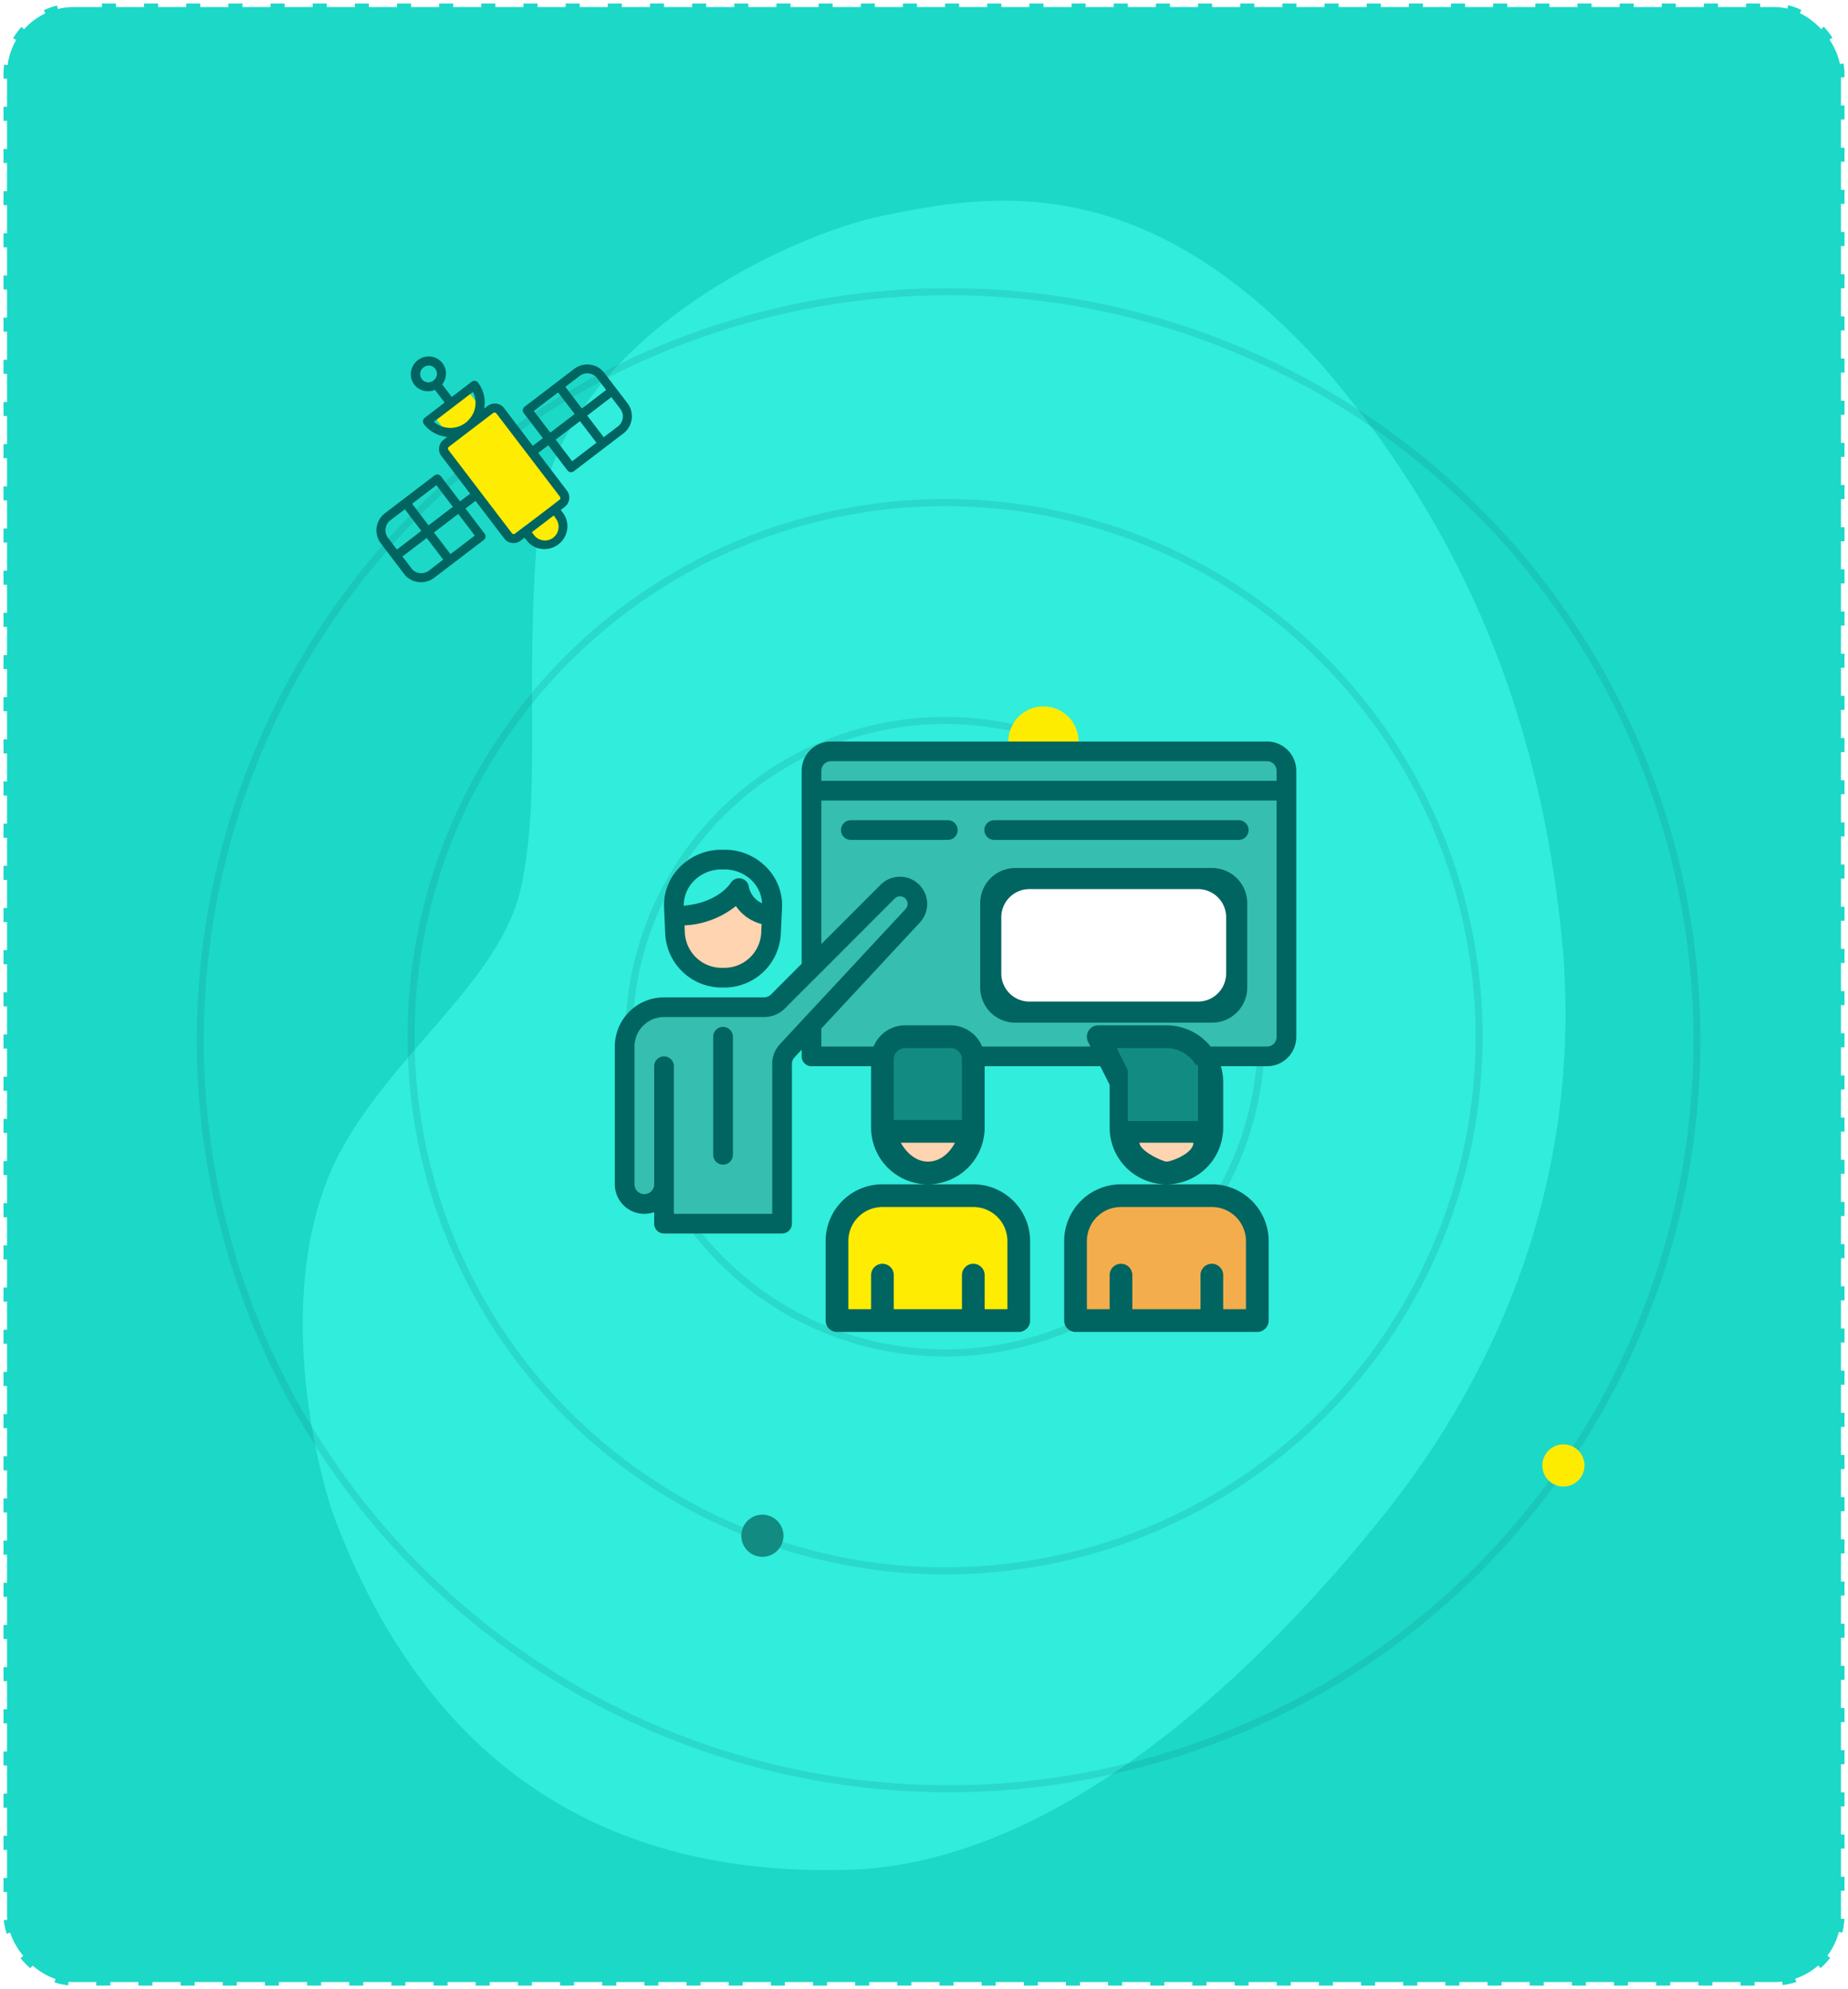
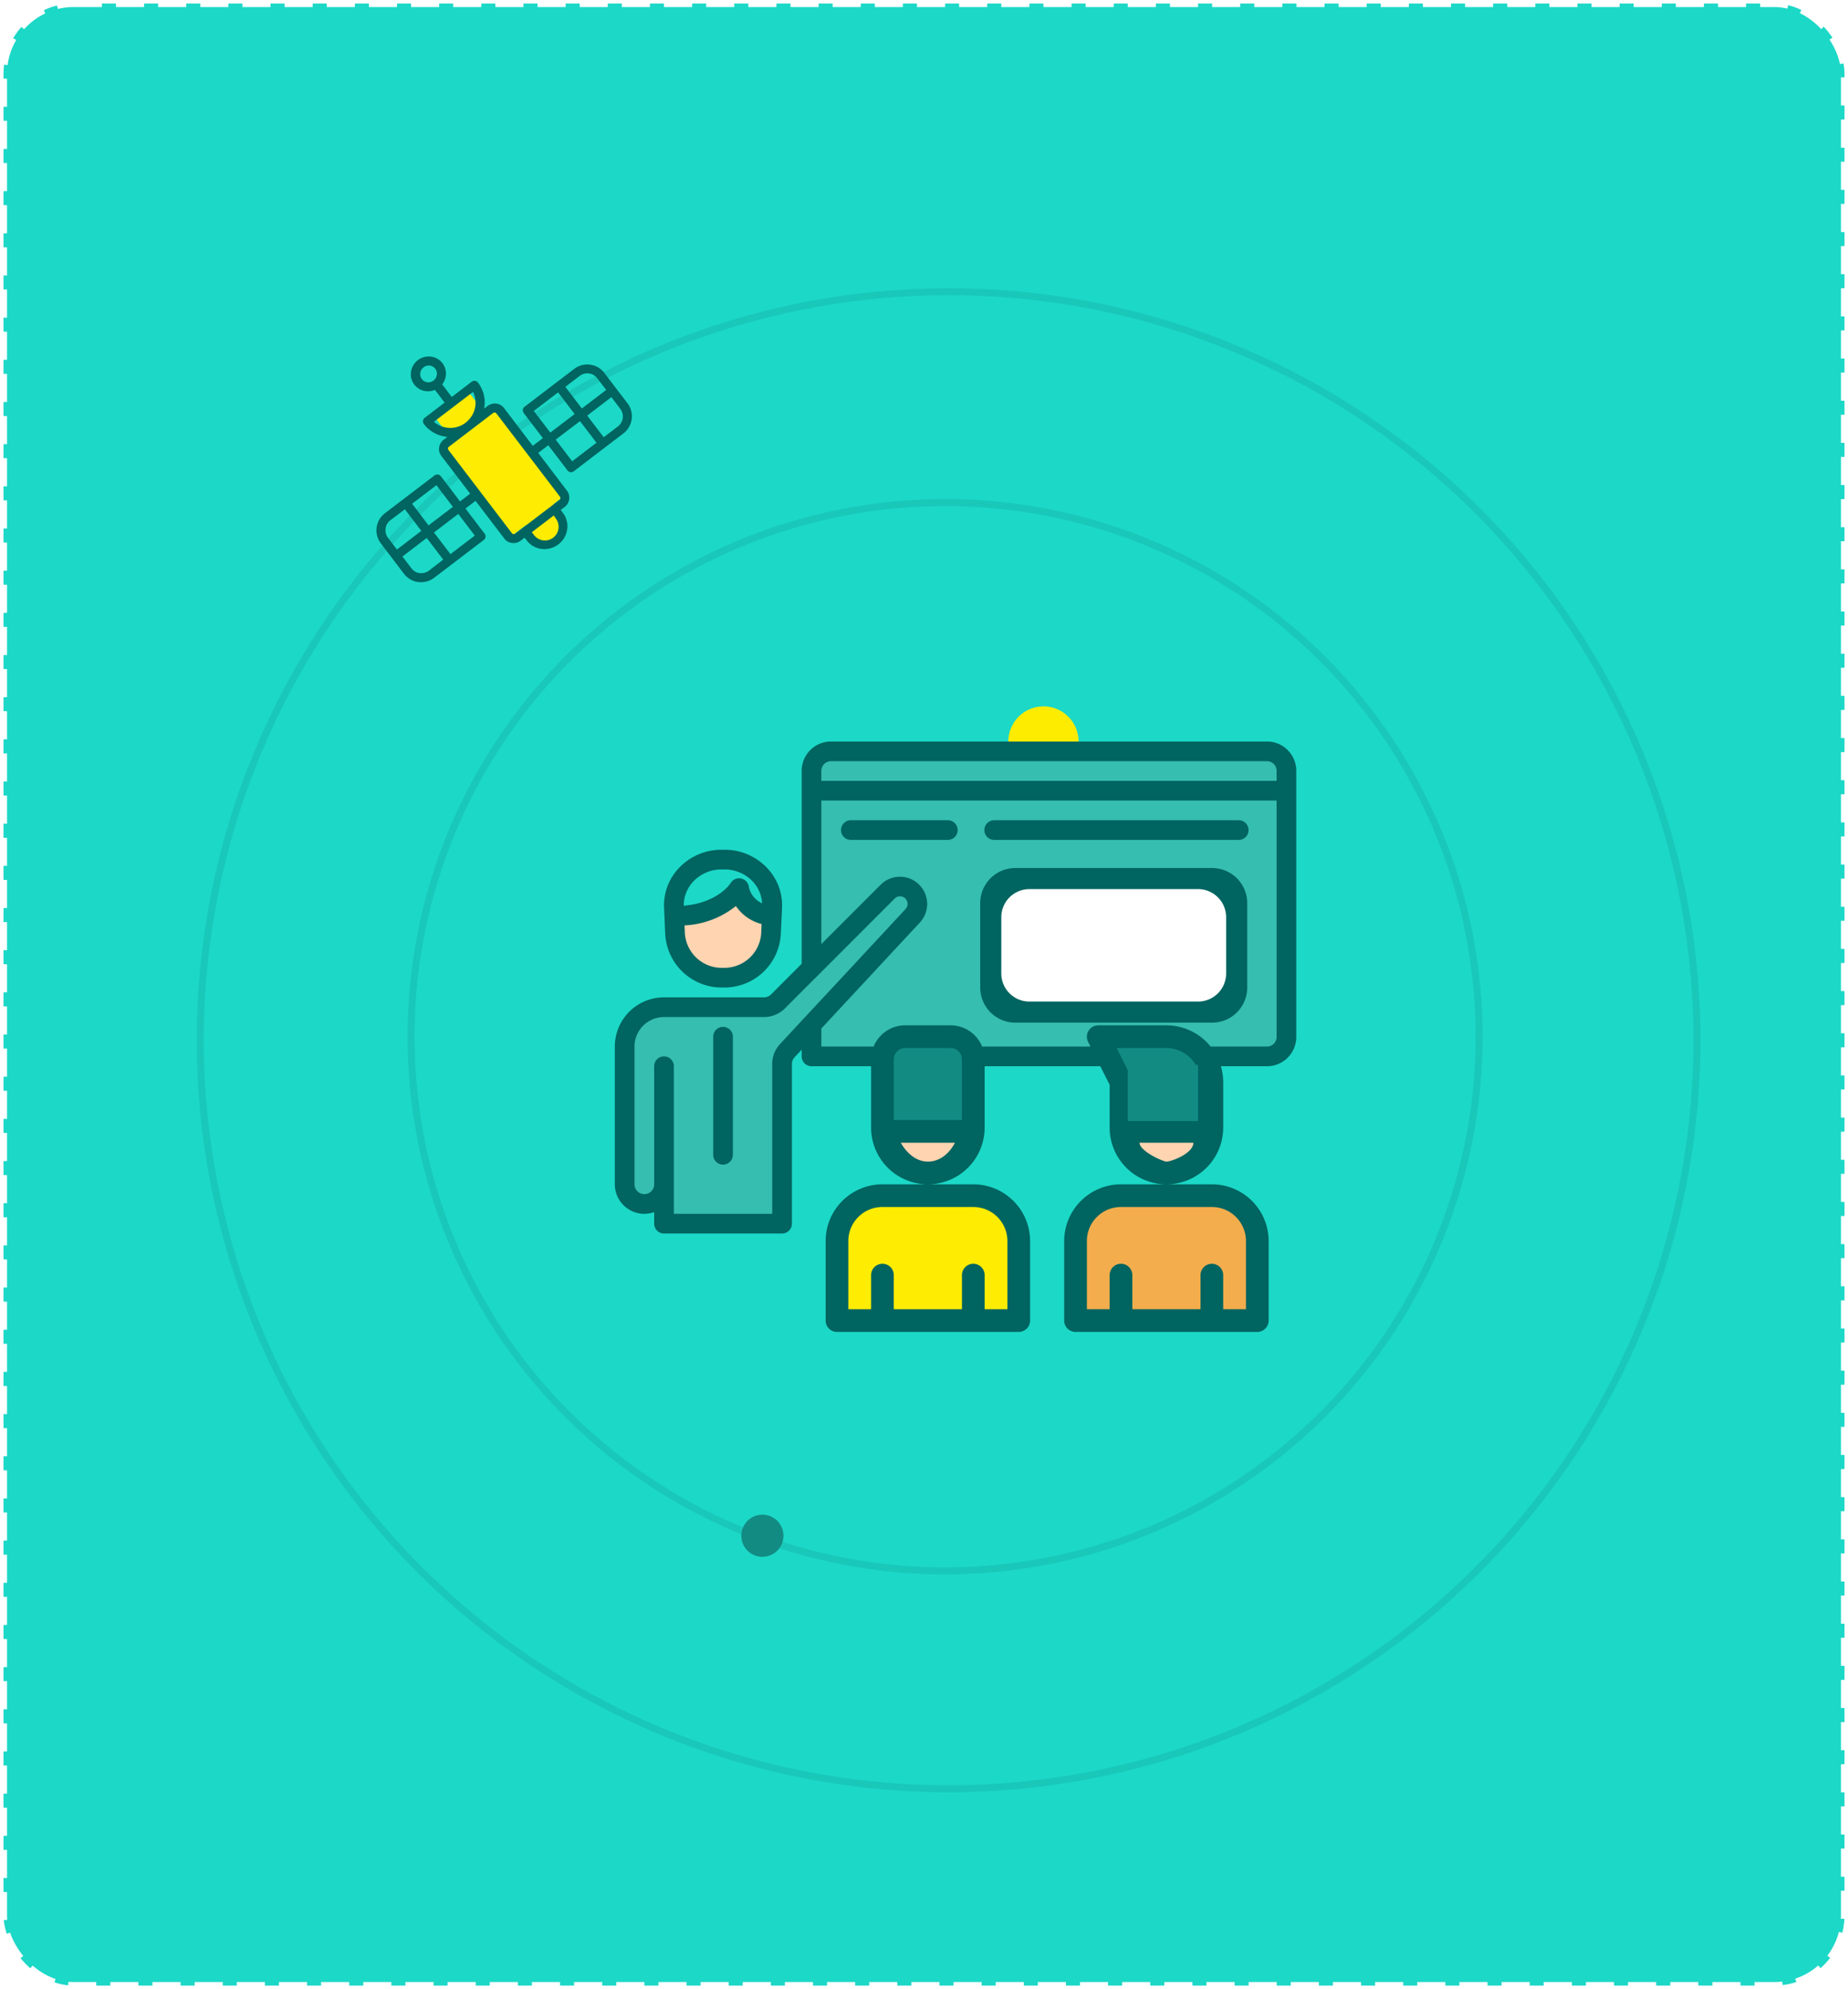
<svg xmlns="http://www.w3.org/2000/svg" id="Группа_5" data-name="Группа 5" width="263" height="283" viewBox="0 0 263 283">
  <defs>
    <style>      .cls-1 {        fill: #1cd8c7;        stroke: #fff;        stroke-dasharray: 4 2;      }      .cls-1, .cls-3 {        stroke-width: 1px;      }      .cls-2 {        fill: #30eddc;      }      .cls-11, .cls-13, .cls-14, .cls-2, .cls-7, .cls-8 {        fill-rule: evenodd;      }      .cls-3 {        fill: none;        stroke: #128b83;        opacity: 0.2;      }      .cls-4, .cls-5 {        fill: #fdec00;      }      .cls-4 {        filter: url(#filter);      }      .cls-5 {        filter: url(#filter-2);      }      .cls-14, .cls-6 {        fill: #128b83;      }      .cls-7, .cls-9 {        fill: #feec02;      }      .cls-7 {        filter: url(#filter-3);      }      .cls-8 {        fill: #006460;      }      .cls-10 {        fill: #f3ad4d;      }      .cls-11 {        fill: #ffd4b0;      }      .cls-12, .cls-13 {        fill: #36beb0;      }      .cls-15 {        fill: #fff;      }    </style>
    <filter id="filter" x="143.5" y="100.5" width="10" height="10" filterUnits="userSpaceOnUse" />
    <filter id="filter-2" x="219.5" y="205.5" width="6" height="6" filterUnits="userSpaceOnUse" />
    <filter id="filter-3" x="1329.44" y="1850.28" width="18.72" height="21.5" filterUnits="userSpaceOnUse" />
  </defs>
  <rect id="Rounded_Rectangle_11_copy_2" data-name="Rounded Rectangle 11 copy 2" class="cls-1" x="0.5" y="0.5" width="262" height="282" rx="10" ry="10" />
  <g id="Back_" data-name="Back   ">
-     <path id="Shape_5_copy_4" data-name="Shape 5 copy 4" class="cls-2" d="M1341.68,1920.65c2.95-13.96.39-28.82,2.41-51.26,2.36-25.32,34.52-41.27,49.28-44.25s36.92-7.05,62.48,21.56c17.46,20.43,30.9,46.24,34.12,83.46,2.43,32.22-9.09,59.24-25.4,79.71s-45.24,49.73-76.32,50.66-59.15-11.74-73.6-51.31c-4.87-15.94-6.42-36.68,1.35-50.99S1338.85,1933.86,1341.68,1920.65Z" transform="translate(-1267.5 -1794.5)" />
-     <circle class="cls-3" cx="134.5" cy="147.5" r="45" />
    <circle id="Ellipse_4_copy" data-name="Ellipse 4 copy" class="cls-3" cx="134.5" cy="147.5" r="76" />
    <circle id="Ellipse_4_copy_2" data-name="Ellipse 4 copy 2" class="cls-3" cx="135" cy="148" r="106.5" />
    <circle class="cls-4" cx="148.5" cy="105.5" r="5" />
-     <circle id="Ellipse_5_copy" data-name="Ellipse 5 copy" class="cls-5" cx="222.5" cy="208.5" r="3" />
    <circle id="Ellipse_5_copy_2" data-name="Ellipse 5 copy 2" class="cls-6" cx="108.5" cy="218.5" r="3" />
    <path class="cls-7" d="M1338.22,1852.25l9.7,12.72-1.59,1.21,1.82,2.39-0.98,2.01-1.6,1.21-1.4-.19-1.82-2.39-2.38,1.82-9.7-12.72,1.59-1.21-2.43-3.18,4.77-3.64,2.43,3.18Z" transform="translate(-1267.5 -1794.5)" />
    <path id="Forma_1" data-name="Forma 1" class="cls-8" d="M1351.53,1846.4l-0.05-.02a3.113,3.113,0,0,0-2.28.62l-7.03,5.36h-0.01a0.651,0.651,0,0,0-.13.9l2.73,3.58-1.44,1.09-4.1-5.39a1.632,1.632,0,0,0-1.09-.61,1.716,1.716,0,0,0-1.22.32l-0.51.39,0.03-.18a4.641,4.641,0,0,0-.91-3.53,0.636,0.636,0,0,0-.9-0.11l-2.83,2.16-1.36-1.79a2.635,2.635,0,0,0,.51-1.19v-0.01a2.421,2.421,0,0,0-2.1-2.75,2.546,2.546,0,0,0-2.84,2.12,2.4,2.4,0,0,0,2.07,2.78l0.05,0.01a2.55,2.55,0,0,0,1.28-.18l1.38,1.81-2.83,2.16a0.638,0.638,0,0,0-.13.89,4.706,4.706,0,0,0,3.17,1.81l0.18,0.02-0.53.4a1.649,1.649,0,0,0-.63,1.03l-0.01.05a1.579,1.579,0,0,0,.3,1.21l4.11,5.39-1.44,1.1-2.73-3.59h-0.01a0.635,0.635,0,0,0-.9-0.1l-7.03,5.36a3.055,3.055,0,0,0-.62,4.27l3.33,4.38a3.009,3.009,0,0,0,2.02,1.15,3.113,3.113,0,0,0,2.28-.62l7.03-5.36a0.633,0.633,0,0,0,.13-0.9l-2.73-3.58,1.44-1.09,4.11,5.39a1.54,1.54,0,0,0,1.08.6,1.626,1.626,0,0,0,1.22-.32l0.57-.43,0.3,0.39a3.117,3.117,0,0,0,2.12,1.21h0.02a3.276,3.276,0,0,0,3.62-2.77,3.158,3.158,0,0,0-.61-2.36l-0.31-.41,0.56-.43a1.632,1.632,0,0,0,.63-1.03l0.01-.06a1.589,1.589,0,0,0-.3-1.21l-4.1-5.39,1.43-1.09,2.74,3.59h0a0.644,0.644,0,0,0,.9.1l7.03-5.36a3.068,3.068,0,0,0,.62-4.28l-3.33-4.36A2.906,2.906,0,0,0,1351.53,1846.4Zm-20.95,27.72-2.04,1.57a1.846,1.846,0,0,1-1.32.35,1.668,1.668,0,0,1-1.16-.68l-1.29-1.68,3.46-2.64Zm-3.12-4.09-3.47,2.66-1.28-1.68a1.79,1.79,0,0,1,.36-2.5l2.05-1.55Zm7.61,0.67-3.46,2.64-2.35-3.08,3.46-2.64Zm-3.12-4.09-3.46,2.64-2.34-3.08,3.46-2.64Zm-3.65-17.72-0.04-.01a1.166,1.166,0,0,1-.95-1.29,1.241,1.241,0,0,1,1.34-1.08,1.171,1.171,0,0,1,1.02,1.33A1.244,1.244,0,0,1,1328.3,1848.89Zm0.95,5.62,2.79-2.13,2.78-2.12a3.524,3.524,0,0,1-.57,3.93A3.566,3.566,0,0,1,1329.25,1854.51Zm17.35,13.76a1.948,1.948,0,0,1-3.1,2.36l-0.31-.41,3.12-2.38Zm0.58-3.11a0.41,0.41,0,0,1,.07.26,0.345,0.345,0,0,1-.14.21l-6.27,4.78a0.34,0.34,0,0,1-.5-0.06l-9.02-11.83a0.33,0.33,0,0,1-.06-0.26,0.3,0.3,0,0,1,.13-0.2l6.29-4.8a0.361,0.361,0,0,1,.25-0.06,0.334,0.334,0,0,1,.23.14Zm5.21-7.67-3.46,2.64-2.35-3.08,3.46-2.63Zm-3.11-4.08-3.46,2.64-2.35-3.08,3.46-2.64Zm6.51-.72a1.78,1.78,0,0,1-.36,2.49l-2.01,1.53-2.35-3.08,3.44-2.63Zm-2.02-2.71-3.46,2.64-2.35-3.08,2.03-1.55a1.8,1.8,0,0,1,1.32-.36l0.04,0.01a1.675,1.675,0,0,1,1.13.66l1.29,1.68h0Z" transform="translate(-1267.5 -1794.5)" />
  </g>
  <g id="Icon">
    <rect class="cls-9" x="119.5" y="171.5" width="25" height="16" />
    <rect id="Rectangle_7_copy" data-name="Rectangle 7 copy" class="cls-10" x="153.5" y="171.5" width="25" height="16" />
    <path class="cls-11" d="M1396.5,1955h5a2.5,2.5,0,0,1,0,5h-5A2.5,2.5,0,0,1,1396.5,1955Zm34.5,1h5a2,2,0,0,1,0,4h-5A2,2,0,0,1,1431,1956Zm-58-34c1.55-.29,1.41,1.23,2,2,0.75,0.98,2,1.49,2,3.5a6.5,6.5,0,0,1-6.5,6.5c-3.59,0-6.71-4.02-7.14-7.58-0.24-1.98,5.6-3.75,4.64-2.42C1367.34,1924.92,1370.82,1922.4,1373,1922Z" transform="translate(-1267.5 -1794.5)" />
    <rect class="cls-12" x="115.5" y="106.5" width="67" height="44" />
    <path class="cls-13" d="M1360,1938h15c0.59,0,19.49-17.23,20-17,0.42,0.19,5.07.01,3,3-4.67,6.73-19,19.88-19,21v23c0,2.21-1.79,1-4,1h-11.77c-0.96,0,.14-3-0.64-3H1360a4,4,0,0,1-4-4v-20A4,4,0,0,1,1360,1938Z" transform="translate(-1267.5 -1794.5)" />
    <path id="Rounded_Rectangle_9_copy" data-name="Rounded Rectangle 9 copy" class="cls-14" d="M1397,1942h5a4,4,0,0,1,4,4v6a4,4,0,0,1-4,4h-5a4,4,0,0,1-4-4v-6A4,4,0,0,1,1397,1942Zm31,0h9a2.006,2.006,0,0,1,2,2v10a2.006,2.006,0,0,1-2,2h-9a2.006,2.006,0,0,1-2-2v-10A2.006,2.006,0,0,1,1428,1942Z" transform="translate(-1267.5 -1794.5)" />
    <rect id="Rounded_Rectangle_9" data-name="Rounded Rectangle 9" class="cls-15" x="141.5" y="124.5" width="35" height="20" rx="4" ry="4" />
    <path class="cls-8" d="M1447.85,1946.2h-6.6a8.019,8.019,0,0,1,.33,2.26v6.46a8.08,8.08,0,0,1-16.16,0v-6.08l-1.33-2.64h-16.46v8.72a8.08,8.08,0,0,1-16.16,0v-8.72h-8.48a1.4,1.4,0,0,1-1.4-1.4v-0.96l-1.02,1.1a1.378,1.378,0,0,0-.37.96v22.7a1.4,1.4,0,0,1-1.4,1.4H1362a1.4,1.4,0,0,1-1.4-1.4v-1.64a4.2,4.2,0,0,1-5.6-3.96v-19.6a7,7,0,0,1,7-7h14.24a1.427,1.427,0,0,0,.99-0.41l4.36-4.37V1904.2a4.178,4.178,0,0,1,4.13-4.2h62.13a4.165,4.165,0,0,1,4.13,4.2V1942A4.165,4.165,0,0,1,1447.85,1946.2Zm-14.35,13.57c0.72,0,3.84-1.17,3.84-2.69h-7.67C1429.67,1958.27,1433,1959.77,1433.5,1959.77Zm-5.5-12.99V1954h10v-7.16h0.07c-0.02-.05-0.05-0.1-0.07-0.16V1946h-0.33a4.893,4.893,0,0,0-4.17-2.39h-7.08Zm-28.45,12.99c2.63,0,3.85-2.69,3.85-2.69h-7.7S1397.05,1959.77,1399.55,1959.77Zm-4.85-5.92h9.7v-8.62a1.62,1.62,0,0,0-1.62-1.62h-6.46a1.62,1.62,0,0,0-1.62,1.62v8.62Zm-13.28-18.1-2.21,2.22a4.2,4.2,0,0,1-2.97,1.23H1362a4.2,4.2,0,0,0-4.2,4.2V1963a1.4,1.4,0,1,0,2.8,0v-16.8a1.4,1.4,0,1,1,2.8,0v21h14v-21.3a4.123,4.123,0,0,1,1.12-2.86l2.9-3.13,3.33-3.57,11.57-12.44c0-.01.01-0.01,0.01-0.02a1.075,1.075,0,1,0-1.5-1.54l-10.25,10.26Zm67.76-31.55a1.364,1.364,0,0,0-1.33-1.4h-62.13a1.377,1.377,0,0,0-1.33,1.4v1.4h64.79v-1.4Zm0,4.2h-64.79v20.42l8.46-8.46a3.875,3.875,0,0,1,5.48,5.48l-13.94,14.99v2.57h7.44a4.849,4.849,0,0,1,4.49-3.02h6.46a4.849,4.849,0,0,1,4.49,3.02h15.42l-0.34-.68a1.618,1.618,0,0,1,1.45-2.34h9.7a8.09,8.09,0,0,1,6.29,3.02h8.06a1.364,1.364,0,0,0,1.33-1.4v-33.6Zm-5.39,5.6h-34.8a1.4,1.4,0,1,1,0-2.8h34.8A1.4,1.4,0,1,1,1443.79,1914Zm-31.79,4h28a5,5,0,0,1,5,5v12a5,5,0,0,1-5,5h-28a5,5,0,0,1-5-5v-12A5,5,0,0,1,1412,1918Zm-2,15a4,4,0,0,0,4,4h24a4,4,0,0,0,4-4v-8a4,4,0,0,0-4-4h-24a4,4,0,0,0-4,4v8Zm-7.61-19h-13.8a1.4,1.4,0,1,1,0-2.8h13.8A1.4,1.4,0,1,1,1402.39,1914Zm-31.99,46.2a1.4,1.4,0,0,1-1.4-1.4V1942a1.4,1.4,0,1,1,2.8,0v16.8A1.4,1.4,0,0,1,1370.4,1960.2Zm77.65,10.88v11.3a1.613,1.613,0,0,1-1.62,1.62h-25.86a1.613,1.613,0,0,1-1.62-1.62v-11.3a8.09,8.09,0,0,1,8.08-8.08h12.94A8.083,8.083,0,0,1,1448.05,1971.08Zm-21.02-4.85a4.848,4.848,0,0,0-4.85,4.85v9.69h3.24v-4.85a1.615,1.615,0,0,1,3.23,0v4.85h9.7v-4.85a1.615,1.615,0,0,1,3.23,0v4.85h3.24v-9.69a4.848,4.848,0,0,0-4.85-4.85h-12.94Zm-12.93,4.85v11.3a1.613,1.613,0,0,1-1.62,1.62h-25.86a1.613,1.613,0,0,1-1.62-1.62v-11.3a8.09,8.09,0,0,1,8.08-8.08h12.94A8.09,8.09,0,0,1,1414.1,1971.08Zm-21.02-4.85a4.848,4.848,0,0,0-4.85,4.85v9.69h3.24v-4.85a1.615,1.615,0,0,1,3.23,0v4.85h9.7v-4.85a1.615,1.615,0,0,1,3.23,0v4.85h3.24v-9.69a4.848,4.848,0,0,0-4.85-4.85h-12.94ZM1370.45,1935h-0.11a8.053,8.053,0,0,1-8.17-7.59l-0.16-3.76a7.676,7.676,0,0,1,2.17-5.71,8.287,8.287,0,0,1,6-2.54h0.43a8.293,8.293,0,0,1,6.01,2.54,7.724,7.724,0,0,1,2.18,5.71l-0.18,3.76A8.04,8.04,0,0,1,1370.45,1935Zm-5.48-7.7a5.254,5.254,0,0,0,5.37,4.9h0.11a5.257,5.257,0,0,0,5.38-4.9l0.06-1.33a6.334,6.334,0,0,1-3.66-2.56,12.639,12.639,0,0,1-7.31,2.75Zm9.63-7.42a5.559,5.559,0,0,0-3.99-1.68h-0.43a5.52,5.52,0,0,0-3.98,1.68,4.949,4.949,0,0,0-1.39,3.48c4.9-.42,6.64-3.17,6.66-3.2a1.377,1.377,0,0,1,1.48-.67,1.391,1.391,0,0,1,1.12,1.19,3.3,3.3,0,0,0,1.89,2.34A4.94,4.94,0,0,0,1374.6,1919.88Z" transform="translate(-1267.5 -1794.5)" />
  </g>
</svg>